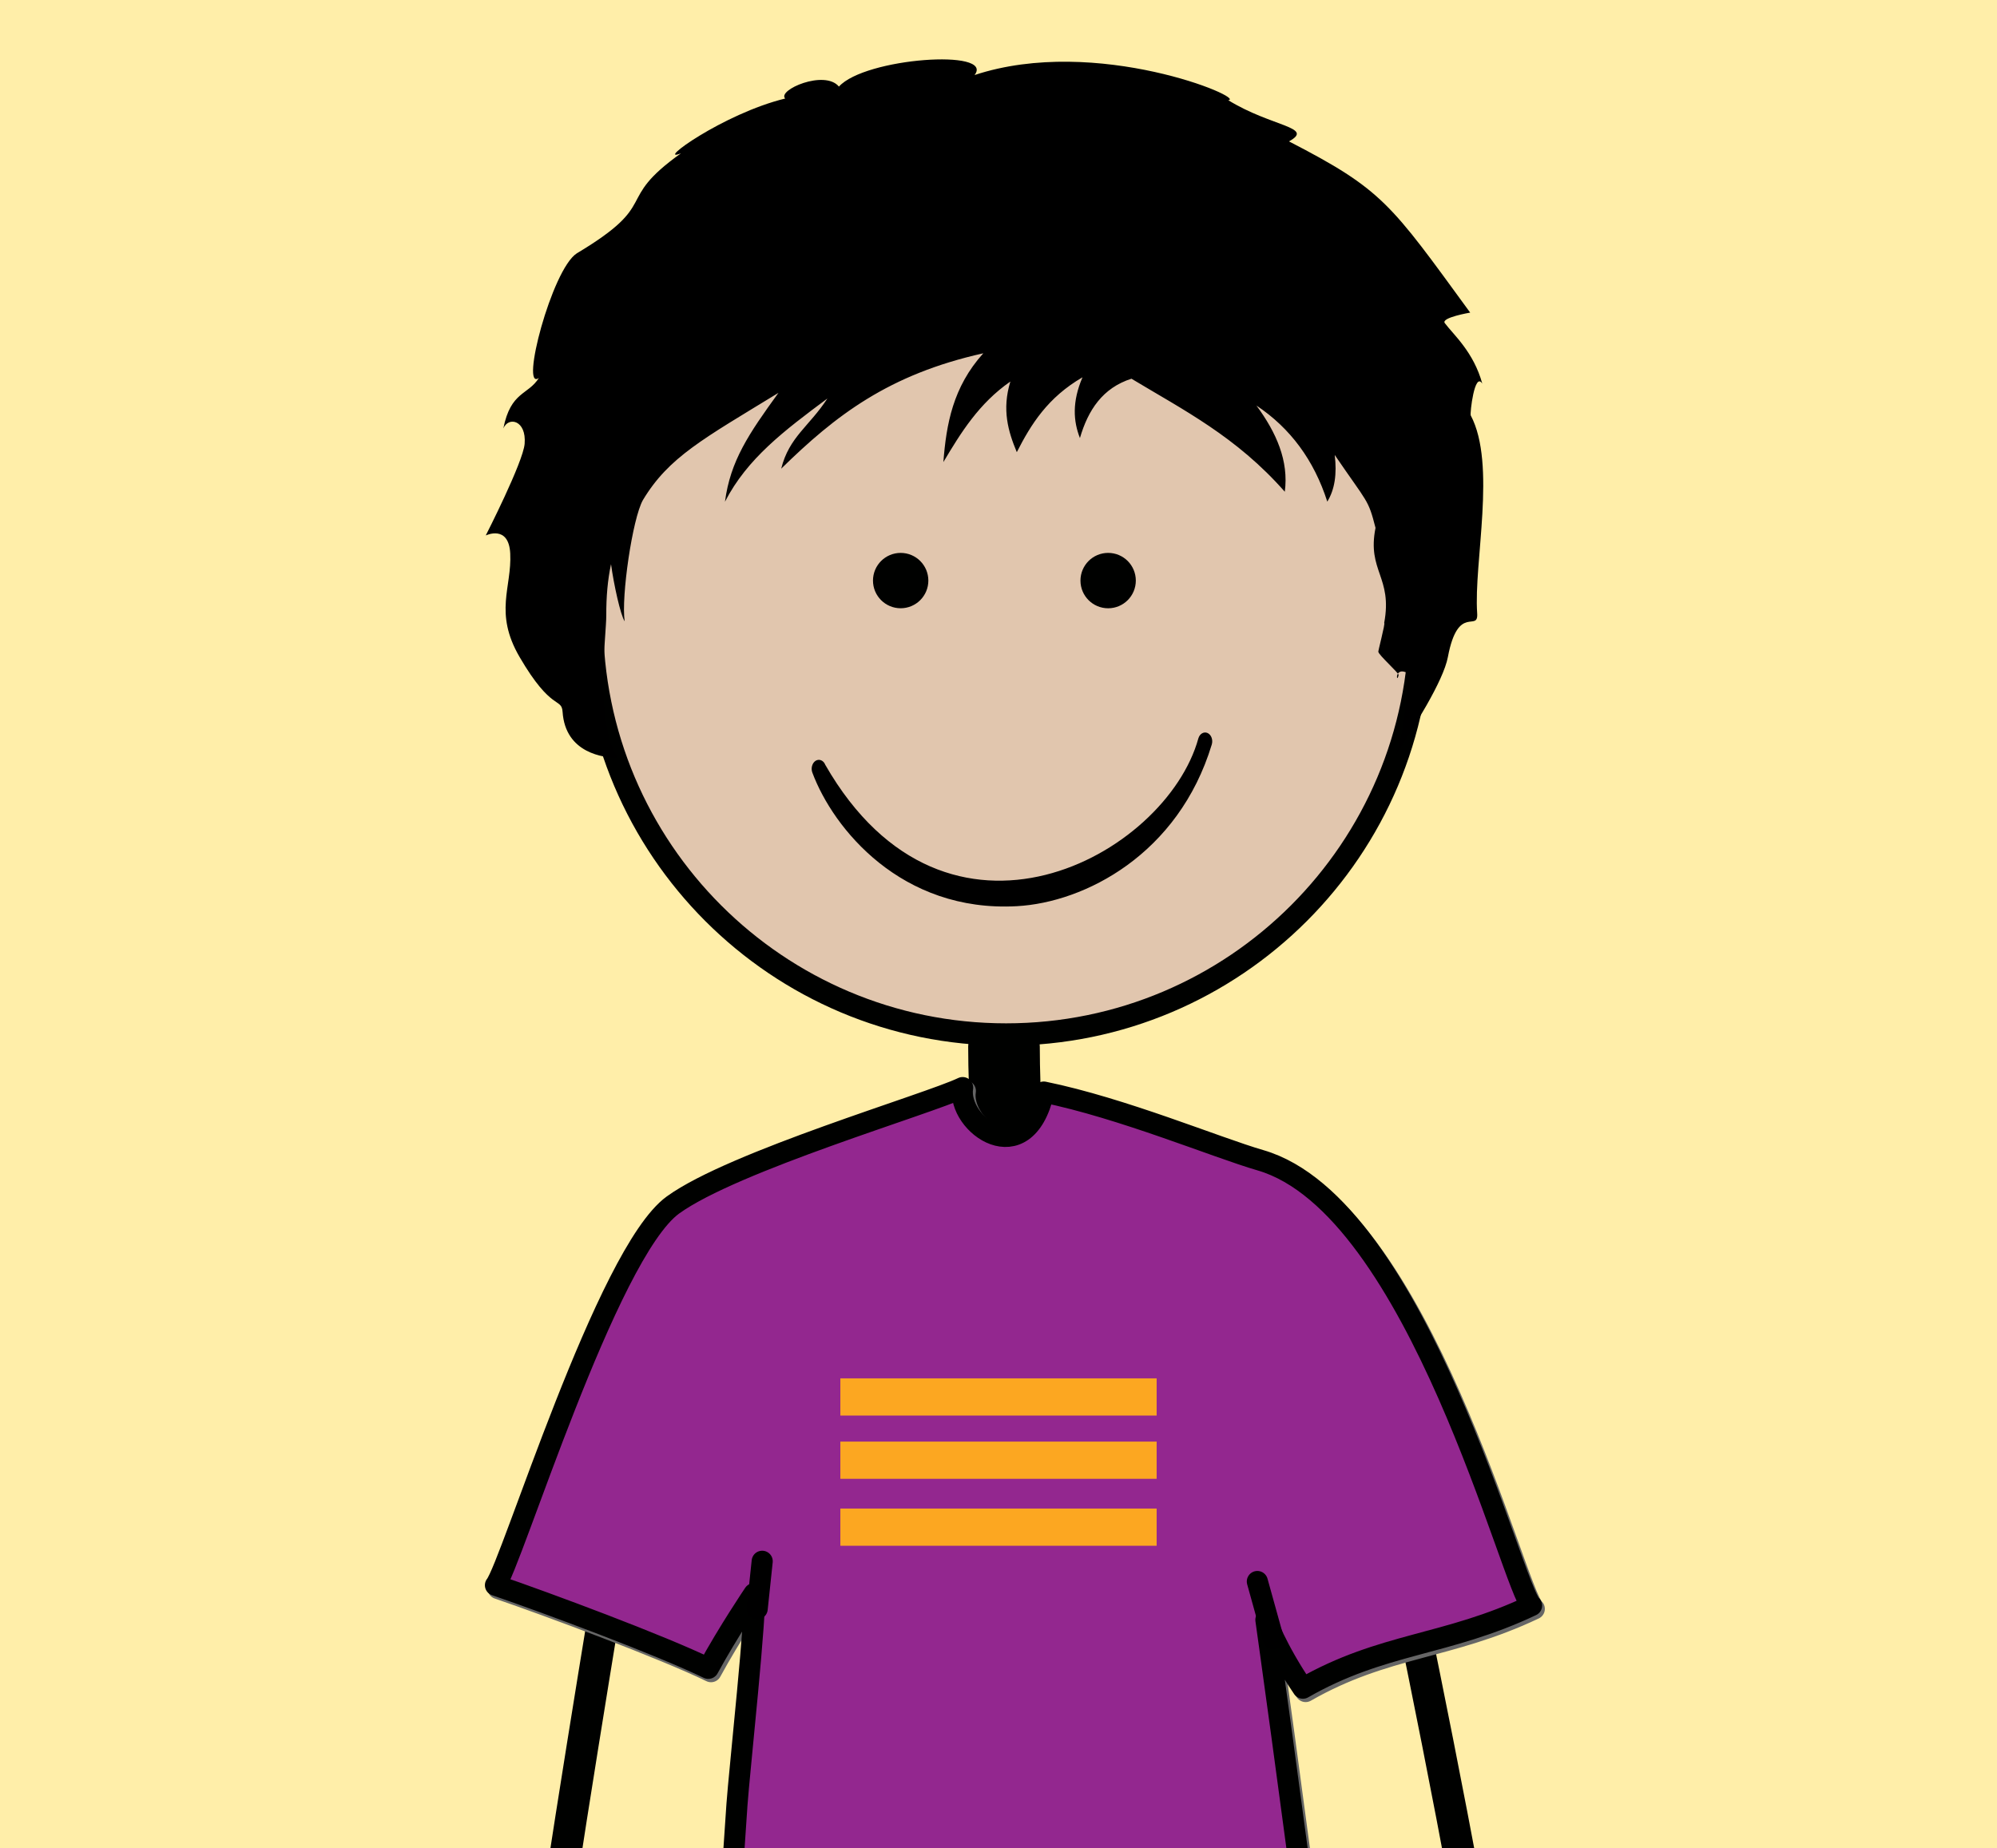
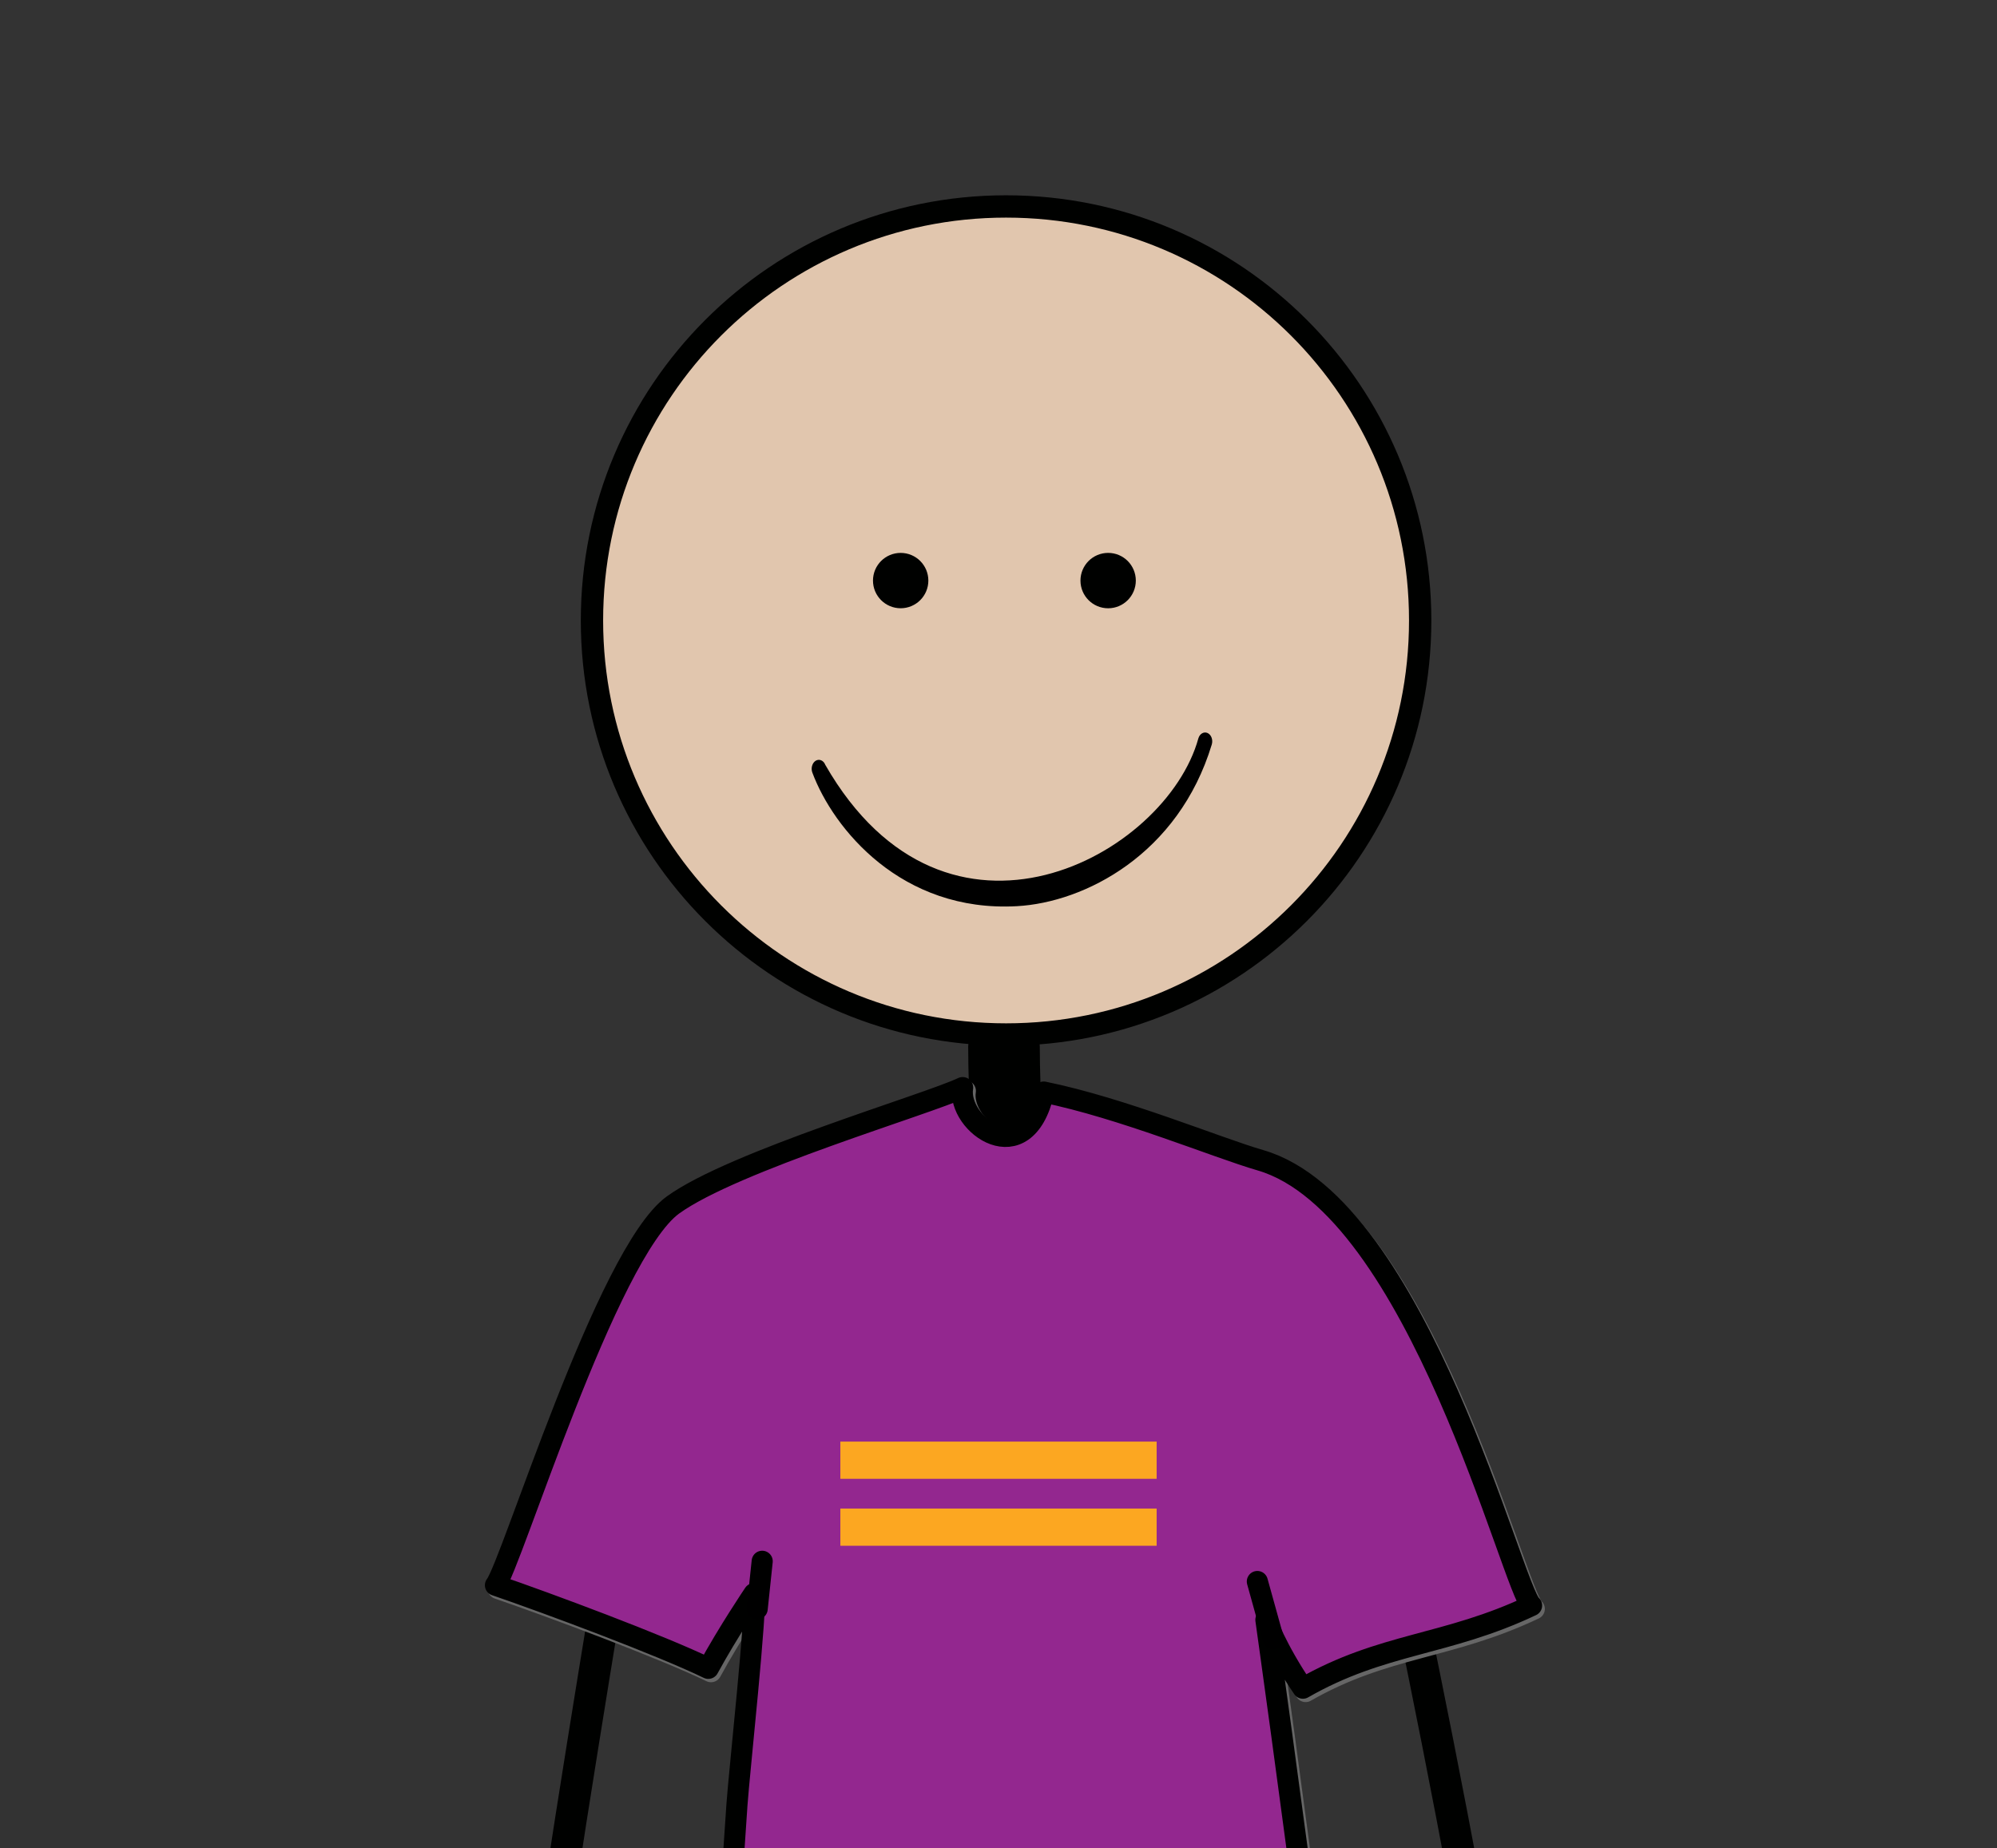
<svg xmlns="http://www.w3.org/2000/svg" xmlns:xlink="http://www.w3.org/1999/xlink" version="1.1" id="Layer_1" x="0px" y="0px" width="268.34px" height="248.388px" viewBox="0 0 268.34 248.388" enable-background="new 0 0 268.34 248.388" xml:space="preserve">
  <rect x="0" y="0" width="268.34" height="248.388" fill="#333333" stroke="none" />
  <g>
    <defs>
      <rect id="SVGID_1_" width="268.34" height="248.388" />
    </defs>
    <clipPath id="SVGID_2_">
      <use xlink:href="#SVGID_1_" overflow="visible" />
    </clipPath>
-     <rect x="-78.621" y="-4.749" clip-path="url(#SVGID_2_)" fill="#FFEEA9" width="399.291" height="320.439" />
    <path clip-path="url(#SVGID_2_)" fill="#E1C6AE" stroke="#000100" stroke-width="3" stroke-miterlimit="10" d="M79.543,83.395   c0,30.73,24.912,55.644,55.646,55.644c30.732,0,55.643-24.914,55.643-55.644c0-30.735-24.91-55.648-55.643-55.648   C104.455,27.746,79.543,52.66,79.543,83.395z" />
    <path clip-path="url(#SVGID_2_)" fill="none" stroke="#000100" stroke-width="4.252" stroke-linecap="round" stroke-linejoin="round" d="   M82.084,211.329c0,0-7.168,43.148-8.938,57.35c-1.438,11.555-2.004,51.064-2.004,51.064" />
    <path clip-path="url(#SVGID_2_)" fill="none" stroke="#000100" stroke-width="4.252" stroke-linecap="round" stroke-linejoin="round" d="   M188.328,210.286c0,0,9.252,44.191,11.023,58.392c1.436,11.555,2.004,51.064,2.004,51.064" />
    <g clip-path="url(#SVGID_2_)">
      <path fill="#000100" stroke="#000100" stroke-width="4.03" d="M132.674,160.382c0-3.254-0.141-6.574-0.277-9.782    c-0.139-3.252-0.285-6.613-0.285-9.949l0,0c0-1.258,1.256-0.188,2.797-0.188c1.545,0,2.795-1.071,2.795,0.188l0,0    c0,3.258,0.141,6.58,0.279,9.79c0.143,3.25,0.281,6.607,0.281,9.941l0,0c0,1.256-1.25,2.271-2.795,2.271    S132.674,161.638,132.674,160.382L132.674,160.382z" />
    </g>
-     <line clip-path="url(#SVGID_2_)" fill="#64BC46" stroke="#000000" stroke-width="2.835" stroke-linecap="round" stroke-linejoin="round" x1="166.244" y1="208.202" x2="170.465" y2="218.163" />
    <path clip-path="url(#SVGID_2_)" fill="#000100" stroke="#000100" stroke-width="3" d="M146.684,78.033   c0,1.226,0.992,2.221,2.219,2.221c1.229,0,2.219-0.995,2.219-2.221c0-1.228-0.99-2.223-2.219-2.223   C147.676,75.811,146.684,76.806,146.684,78.033z" />
    <circle clip-path="url(#SVGID_2_)" fill="#000100" stroke="#000100" stroke-width="3" cx="121.024" cy="78.031" r="2.22" />
    <path clip-path="url(#SVGID_2_)" fill="#FFFFFF" stroke="#666666" stroke-width="2.835" stroke-linecap="round" stroke-linejoin="round" d="   M129.717,146.623c-4.613,2.221-30.783,9.878-38.928,15.781c-8.922,6.475-21.744,48.512-23.85,51.101   c6.922,2.373,22.238,8.074,28.6,11.174c2.662-4.887,6.141-10.041,6.141-10.041c0.459,1.518-2,24.166-2.287,28.345   c-3.455,50.367-3.91,69.329-4.326,69.306c18.605,0.883,26.775,4.343,45.492,4.883c23.256,0.669,40.469-5.066,40.594-5.162   c3.393,6.353-10.688-93.847-10.688-93.847s1.395,3.904,4.975,9.184c10.721-6.147,19.25-5.661,30.727-11.109   c-2.545-2.054-15.209-53.678-36.432-59.847c-5.975-1.736-18.537-7.006-29.113-9.167   C138.109,158.196,128.936,151.603,129.717,146.623z" />
    <line clip-path="url(#SVGID_2_)" fill="#FFFFFF" stroke="#666666" stroke-width="2.835" stroke-linecap="round" stroke-linejoin="round" x1="171.455" y1="220.708" x2="169.316" y2="213.005" />
    <line clip-path="url(#SVGID_2_)" fill="#FFFFFF" stroke="#666666" stroke-width="2.835" stroke-linecap="round" stroke-linejoin="round" x1="102.109" y1="216.675" x2="102.783" y2="210.286" />
-     <path clip-path="url(#SVGID_2_)" fill-rule="evenodd" clip-rule="evenodd" d="M199.178,51.567c-1.164-4.264-3.877-6.59-5.039-8.141   c-0.555-0.74,3.412-1.41,3.412-1.41c-10.727-14.696-11.717-16.491-24.348-23.012c3.492-1.94-2.326-1.94-8.17-5.542   c2.594-0.206-17.664-8.797-34.082-3.375c2.762-3.55-14.73-2.326-18.221,1.55c-1.938-2.326-8.342,0.487-7.223,1.604   c-8.359,2.041-17.58,8.773-14.002,7.364c-9.172,6.529-2.496,6.557-14,13.445c-3.352,2.132-7.674,18.667-5.092,16.74   c-1.434,2.33-3.779,1.774-4.775,6.785c0.697-1.64,3.117-1.095,2.859,2.068c-0.201,2.485-5.225,12.324-5.225,12.324   s3.088-1.502,3.289,2.418c0.236,4.547-2.221,7.946,1.254,13.913c4.297,7.382,5.65,5.415,5.781,7.38   c0.371,5.574,5.568,6.177,7.402,6.177c-3.119-4.928-1.52-16.423-1.531-19.163c-0.01-2.503,0.186-4.743,0.637-6.866   c0.379,2.764,1.277,6.846,1.834,7.68c-0.486-3.308,1.043-13.791,2.449-16.293c3.482-5.803,8.133-8.241,18.215-14.413   c-3.986,5.507-6.461,9.125-7.186,14.631c2.996-5.826,7.988-9.57,13.766-13.874c-2.453,3.768-5.143,5.16-6.209,9.433   c7.301-7.158,14.438-12.672,27.156-15.507c-4.105,4.555-4.971,9.556-5.365,14.62c2.359-3.96,4.777-7.886,9-10.823   c-1.156,3.8-0.293,6.712,0.867,9.493c1.9-3.734,4.146-7.345,8.828-10.064c-1.414,3.293-1.24,5.888-0.346,8.166   c1.096-3.768,3.057-6.741,6.924-7.975c6.994,4.215,14.092,7.783,20.604,15.19c0.547-4.146-1.127-7.942-3.809-11.583   c4.559,3.039,7.732,7.342,9.52,12.912c0.994-1.609,1.314-3.709,0.996-6.276c4.463,6.551,4.479,5.878,5.484,9.804   c-1.162,5.815,2.326,6.591,1.162,12.794c0.223-0.143-0.926,4.126-0.775,3.876c0.037,0.414,2.762,2.854,2.713,3.101   c-0.266,1.382-0.627-1.269,1.254-0.231c-0.004,0.11-0.006,0.223-0.01,0.332c-0.121,2.774-0.658,9.186-1.865,11.036   c2.637-4.04,6.629-10.288,7.246-13.558c1.373-7.279,4.121-3.212,3.934-5.874c-0.479-6.823,2.623-20.003-0.865-26.593   C197.498,55.587,198.141,49.884,199.178,51.567z" />
    <g clip-path="url(#SVGID_2_)">
      <line fill="#64BC46" stroke="#000000" stroke-width="2.835" stroke-linecap="round" stroke-linejoin="round" x1="165.879" y1="207.754" x2="170.1" y2="217.715" />
      <path fill="#93278F" stroke="#000100" stroke-width="2.835" stroke-linecap="round" stroke-linejoin="round" d="M129.352,146.174    c-4.613,2.221-30.783,9.878-38.928,15.781c-8.922,6.475-21.744,48.512-23.85,51.101c6.922,2.373,22.238,8.074,28.6,11.174    c2.662-4.887,6.141-10.041,6.141-10.041c0.459,1.518-2,24.166-2.287,28.345c-3.455,50.367-3.91,69.329-4.326,69.306    c18.605,0.883,26.775,4.343,45.492,4.883c23.256,0.669,40.469-5.066,40.594-5.162c3.393,6.353-10.688-93.847-10.688-93.847    s1.395,3.904,4.975,9.184c10.721-6.147,19.25-5.661,30.727-11.109c-2.545-2.054-15.209-53.678-36.432-59.847    c-5.975-1.736-18.537-7.006-29.113-9.167C137.744,157.748,128.57,151.155,129.352,146.174z" />
      <line fill="#FFFFFF" stroke="#000000" stroke-width="2.835" stroke-linecap="round" stroke-linejoin="round" x1="171.09" y1="220.259" x2="168.951" y2="212.557" />
      <line fill="#FFFFFF" stroke="#000000" stroke-width="2.835" stroke-linecap="round" stroke-linejoin="round" x1="101.744" y1="216.227" x2="102.418" y2="209.838" />
-       <rect x="112.92" y="185.254" fill="#FCA721" width="42.5" height="5" />
      <rect x="112.92" y="193.754" fill="#FCA721" width="42.5" height="5" />
      <rect x="112.92" y="202.754" fill="#FCA721" width="42.5" height="5" />
    </g>
    <g clip-path="url(#SVGID_2_)">
      <path d="M109.159,103.844L109.159,103.844c-0.229-0.592-0.022-1.311,0.449-1.6l0,0c0.483-0.285,1.059-0.042,1.288,0.555l0,0    c16.318,28.424,45.791,12.214,50.133-3.57l0,0c0.186-0.617,0.74-0.936,1.239-0.707l0,0c0.496,0.228,0.747,0.916,0.561,1.539l0,0    c-4.481,14.78-17.087,21.229-26.183,21.731C121.123,122.66,111.955,111.356,109.159,103.844z" />
    </g>
  </g>
</svg>